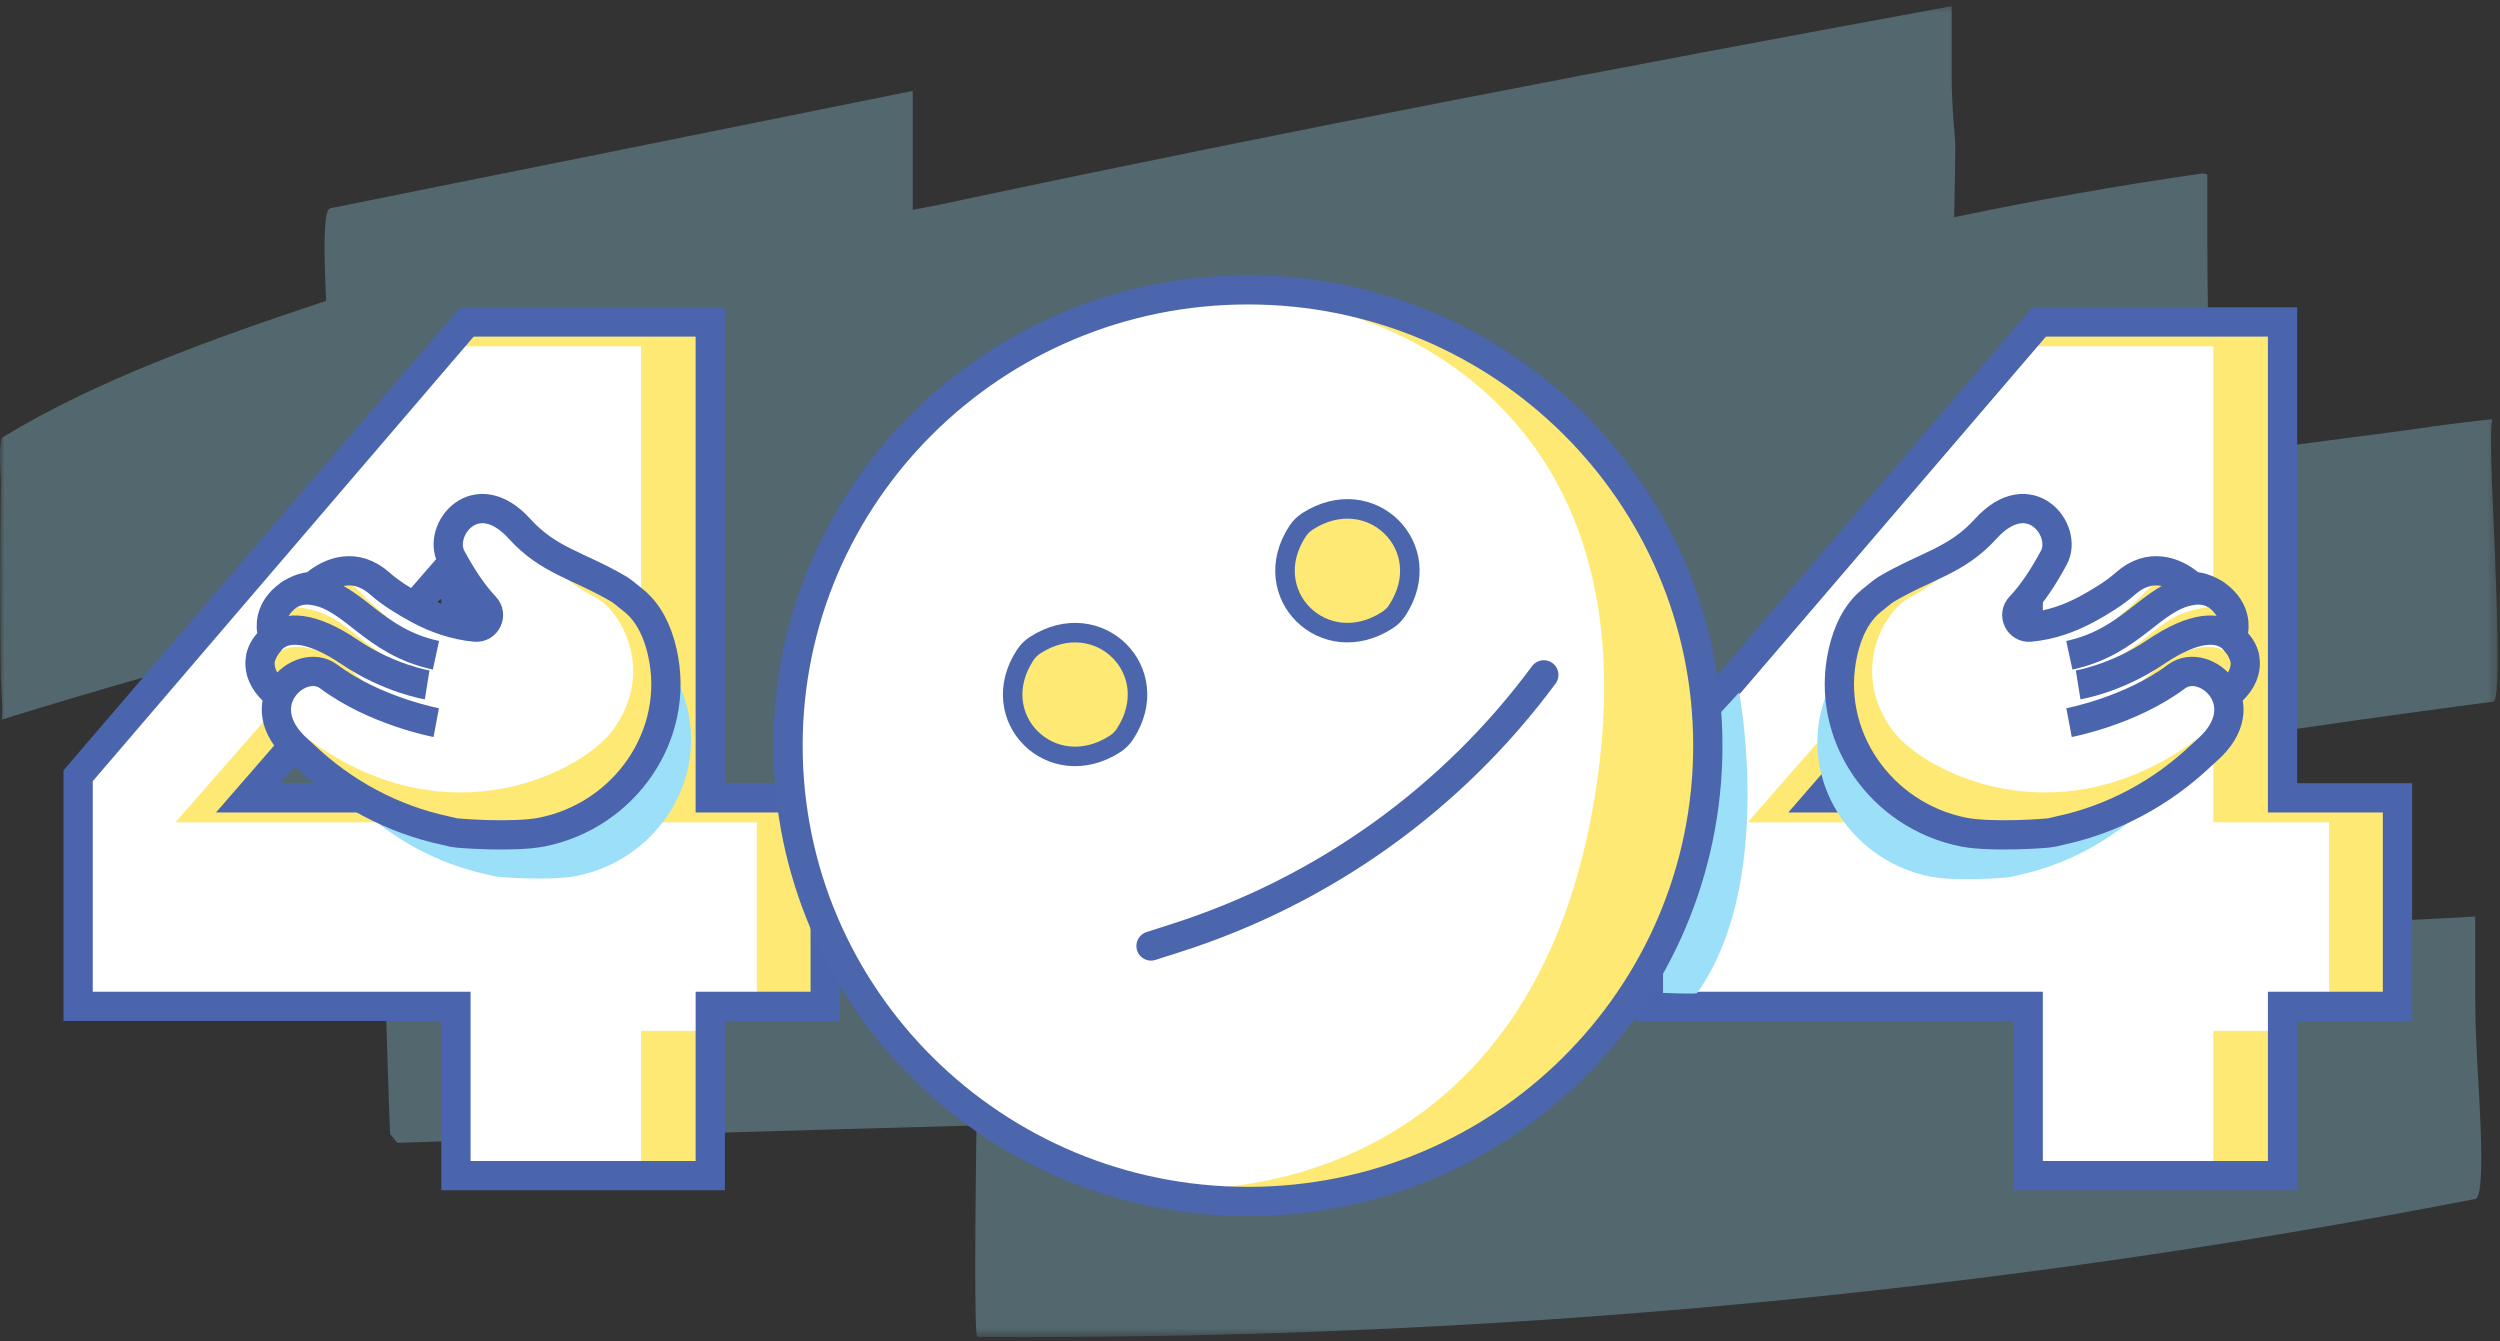
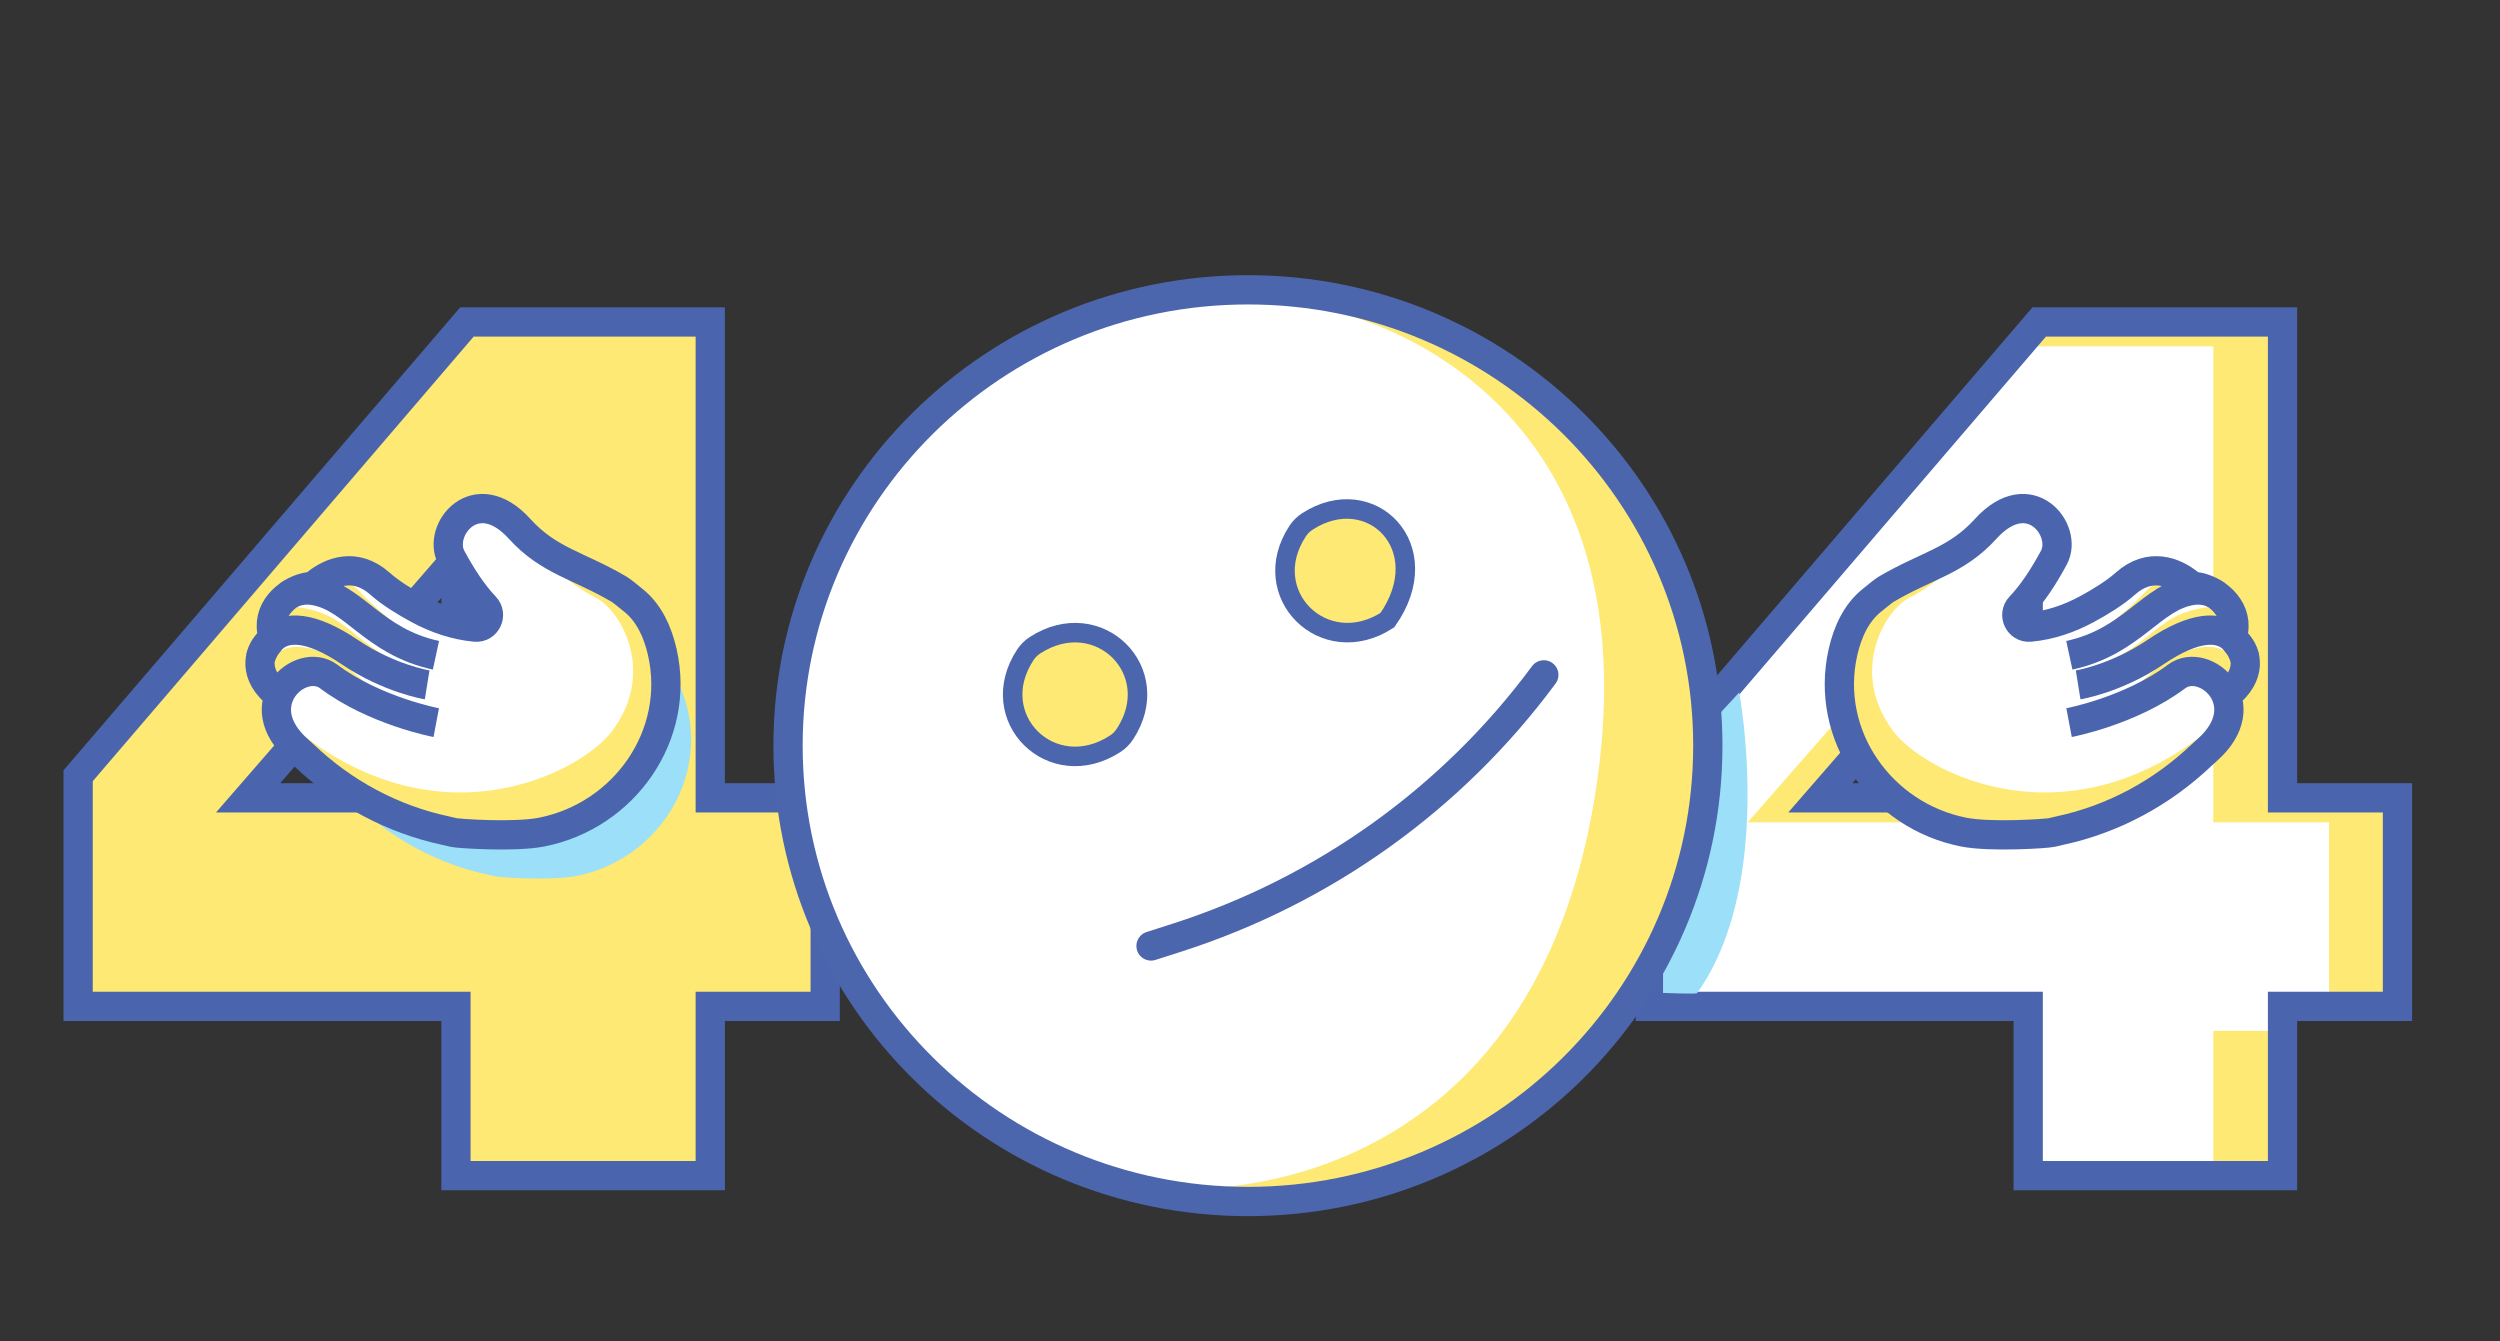
<svg xmlns="http://www.w3.org/2000/svg" xmlns:xlink="http://www.w3.org/1999/xlink" width="287px" height="154px" viewBox="0 0 287 154" version="1.1">
  <rect x="0" y="0" width="287" height="154" fill="#333333" stroke="none" />
  <title>UG_illustracao_03</title>
  <desc>Created with Sketch.</desc>
  <defs>
    <polygon id="path-1" points="3.49521024e-14 153.495 3.49521024e-14 0.315 286.744 0.315 286.744 153.495" />
  </defs>
  <g id="Page-1" stroke="none" stroke-width="1" fill="none" fill-rule="evenodd">
    <g id="Work_UniplacesGiveaway" transform="translate(-687, -2708)">
      <g id="UG_illustracao_03" transform="translate(687, 2708)">
        <g id="Group-3">
          <mask id="mask-2" fill="white">
            <use xlink:href="#path-1" />
          </mask>
          <g id="Clip-2" />
-           <path d="M286.179,48.121 C281.825,48.553 278.991,49.011 275.715,49.461 C266.9,50.602 258.094,51.775 249.299,52.973 C250.502,52.745 251.698,52.504 252.902,52.279 C254.21,52.034 253.475,37.467 253.474,36.065 C253.473,35.434 253.404,31.367 253.404,27.465 L253.404,20.159 C253.404,19.88 252.785,19.911 252.633,19.94 C243.189,21.281 233.653,22.997 224.343,24.93 C224.376,22.129 224.468,19.328 224.466,16.528 C224.465,15.905 224.052,12.387 224.052,8.787 L224.052,0.707 C185.944,7.703 148.182,14.937 110.871,22.858 C108.951,23.265 107.109,23.675 104.779,24.084 L104.779,10.433 C82.596,14.924 60.281,19.416 37.906,23.907 C37.039,24.081 37.217,29.896 37.443,34.536 C24.185,38.931 10.889,43.725 0.306,50.203 C-0.234,50.533 0.104,55.207 0.108,54.952 C0.045,58.773 0.022,62.595 0.025,66.416 C0.028,70.238 0.031,74.06 0.094,77.881 C0.103,78.417 0.446,82.531 0.128,82.63 C0.416,82.54 0.846,82.457 0.987,82.368 C21.255,76.087 42.224,70.687 63.381,65.735 C61.17,66.389 58.985,67.032 56.782,67.697 C44.534,71.393 31.332,75.059 20.613,80.472 C20.123,80.719 20.437,85.598 20.443,85.221 C20.38,89.042 20.371,92.864 20.374,96.685 C20.375,97.869 20.475,112.896 20.421,112.899 C28.508,112.495 36.418,111.973 44.211,111.356 C44.218,112.623 44.279,113.304 44.28,114.571 C44.281,115.752 44.753,130.198 44.79,130.198 L45.609,131.199 C67.579,130.463 89.733,129.805 112.097,129.199 C111.968,138.804 111.826,153.474 112.198,153.476 C170.494,153.857 228.419,148.492 284.215,137.631 C285.552,137.089 284.368,122.826 284.367,121.425 C284.367,120.935 284.154,118.095 284.154,114.926 L284.154,105.212 C275.657,105.737 266.916,106.024 258.995,106.087 L258.995,94.372 C237.719,94.498 216.656,94.732 195.585,95.048 C225.457,89.404 255.712,84.557 286.224,80.548 C287.247,80.413 286.444,65.65 286.443,64.335 C286.442,63.094 285.589,48.195 286.179,48.121 Z" id="Fill-1" fill-opacity="0.3" fill="#9CDFF8" mask="url(#mask-2)" />
        </g>
        <path d="M28.481,91.592 L52.343,91.592 L52.343,64.135 L28.481,91.592 Z M52.343,115.529 L8.969,115.529 L8.969,89.058 L53.605,36.96 L81.538,36.96 L81.538,91.592 L94.732,91.592 L94.732,115.529 L81.539,115.529 L81.539,134.96 L52.343,134.96 L52.343,115.529 Z" id="Fill-4" fill="#FDE973" />
-         <path d="M51.505,39.76 L8.969,89.05 L8.969,115.526 L52.664,115.526 L52.664,134.96 L73.593,134.96 L73.593,118.343 L82.077,118.343 L82.077,115.526 L86.885,115.526 L86.885,94.402 L73.593,94.402 L73.592,39.76 L51.505,39.76 Z M52.664,64.123 L52.664,91.586 L44.18,91.586 L44.18,94.402 L20.141,94.402 L44.18,66.94 L44.18,73.815 L52.664,64.123 Z" id="Fill-5" fill="#FFFFFF" />
        <path d="M28.481,91.592 L52.343,91.592 L52.343,64.135 L28.481,91.592 Z M52.343,115.529 L8.969,115.529 L8.969,89.058 L53.605,36.96 L81.538,36.96 L81.538,91.592 L94.732,91.592 L94.732,115.529 L81.539,115.529 L81.539,134.96 L52.343,134.96 L52.343,115.529 Z" id="Stroke-6" stroke="#4A65AE" stroke-width="3.36" />
        <path d="M208.977,91.592 L232.839,91.592 L232.839,64.135 L208.977,91.592 Z M232.839,115.529 L189.465,115.529 L189.465,89.058 L234.101,36.96 L262.034,36.96 L262.034,91.592 L275.229,91.592 L275.229,115.529 L262.035,115.529 L262.035,134.96 L232.839,134.96 L232.839,115.529 Z" id="Fill-7" fill="#FDE973" />
        <path d="M232.001,39.76 L189.465,89.05 L189.465,115.526 L233.16,115.526 L233.16,134.96 L254.089,134.96 L254.089,118.343 L262.573,118.343 L262.573,115.526 L267.381,115.526 L267.381,94.402 L254.089,94.402 L254.088,39.76 L232.001,39.76 Z M233.16,64.123 L233.16,91.586 L224.676,91.586 L224.676,94.402 L200.637,94.402 L224.676,66.94 L224.676,73.815 L233.16,64.123 Z" id="Fill-8" fill="#FFFFFF" />
        <path d="M208.977,91.592 L232.839,91.592 L232.839,64.135 L208.977,91.592 Z M232.839,115.529 L189.465,115.529 L189.465,89.058 L234.101,36.96 L262.034,36.96 L262.034,91.592 L275.229,91.592 L275.229,115.529 L262.035,115.529 L262.035,134.96 L232.839,134.96 L232.839,115.529 Z" id="Stroke-9" stroke="#4A65AE" stroke-width="3.36" />
        <g id="Group-28" transform="translate(90.248, 33.04)">
          <path d="M109.412,46.455 C109.412,46.455 113.568,68.387 104.574,80.973 C104.482,81.101 100.668,80.949 100.668,80.949 L100.668,77.819 L106.517,49.585 L109.412,46.455 Z" id="Fill-10" fill="#9CDFF8" />
          <path d="M105.81,52.561 C105.81,81.463 82.173,104.892 53.014,104.892 C23.856,104.892 0.218,81.463 0.218,52.561 C0.218,23.66 23.856,0.231 53.014,0.231 C82.173,0.231 105.81,23.66 105.81,52.561" id="Fill-12" fill="#FFFFFF" />
          <path d="M45.808,103.389 C73.888,107.934 100.368,89.056 104.953,61.223 C109.538,33.391 90.491,7.144 62.412,2.599 C62.412,2.599 100.838,9.834 92.804,58.602 C85.034,105.766 45.808,103.389 45.808,103.389" id="Fill-14" fill="#FDE973" />
          <path d="M41.89,75.558 L44.842,74.612 C61.742,69.197 76.488,58.637 86.981,44.434 L86.981,44.434" id="Stroke-16" stroke="#4B66AD" stroke-width="3.36" stroke-linecap="round" />
          <path d="M27.454,42.144 C22.719,49.354 30.486,57.052 37.76,52.359 C38.209,52.069 38.596,51.685 38.889,51.24 C43.625,44.03 35.857,36.331 28.583,41.025 C28.134,41.315 27.747,41.698 27.454,42.144" id="Fill-18" fill="#FDE973" />
          <path d="M27.454,42.144 C22.719,49.354 30.486,57.052 37.76,52.359 C38.209,52.069 38.596,51.685 38.889,51.24 C43.625,44.03 35.857,36.331 28.583,41.025 C28.134,41.315 27.747,41.698 27.454,42.144 Z" id="Stroke-20" stroke="#4B66AD" stroke-width="2.24" />
          <path d="M58.719,27.936 C53.983,35.146 61.751,42.845 69.024,38.151 C69.474,37.861 69.861,37.478 70.153,37.032 C74.889,29.822 67.121,22.123 59.847,26.817 C59.398,27.107 59.011,27.49 58.719,27.936" id="Fill-22" fill="#FDE973" />
-           <path d="M58.719,27.936 C53.983,35.146 61.751,42.845 69.024,38.151 C69.474,37.861 69.861,37.478 70.153,37.032 C74.889,29.822 67.121,22.123 59.847,26.817 C59.398,27.107 59.011,27.49 58.719,27.936 Z" id="Stroke-24" stroke="#4B66AD" stroke-width="2.24" />
+           <path d="M58.719,27.936 C53.983,35.146 61.751,42.845 69.024,38.151 C74.889,29.822 67.121,22.123 59.847,26.817 C59.398,27.107 59.011,27.49 58.719,27.936 Z" id="Stroke-24" stroke="#4B66AD" stroke-width="2.24" />
          <path d="M105.81,52.561 C105.81,81.463 82.173,104.892 53.014,104.892 C23.856,104.892 0.218,81.463 0.218,52.561 C0.218,23.66 23.856,0.231 53.014,0.231 C82.173,0.231 105.81,23.66 105.81,52.561 Z" id="Stroke-26" stroke="#4B66AD" stroke-width="3.36" />
        </g>
        <g id="Group-69" transform="translate(29.709, 58.24)">
          <path d="M25.289,30.724 C25.289,30.724 18.532,29.807 13.903,25.84 C11.006,23.358 5.088,28.762 10.707,33.673 C10.891,33.835 11.074,34.002 11.255,34.174 C15.455,38.167 20.622,40.957 26.278,42.166 C26.568,42.229 26.855,42.295 27.136,42.367 C27.569,42.479 33.58,42.893 36.46,42.323 C45.249,40.583 51.235,32.036 49.245,23.261 C48.747,21.065 47.826,19.116 46.254,17.823 C45.468,17.177 44.892,16.723 44.679,16.598 C40.349,14.043 37.229,13.614 34.119,10.185 C29.478,5.071 25.317,10.337 26.904,13.258 C27.962,15.205 29.108,17.001 30.47,18.432 C31.284,19.288 30.604,20.714 29.431,20.605 C27.293,20.402 25.269,19.712 23.411,18.705 C22.005,17.944 20.471,17.015 19.305,15.981 C16.565,13.55 13.764,14.888 12.243,16.284 C10.102,16.302 6.743,18.676 8.144,21.998 C7.273,21.894 4.931,25.029 8.655,27.872" id="Fill-29" fill="#9CDFF8" style="mix-blend-mode: multiply;" />
          <path d="M5.105,19.093 C5.105,19.093 12.988,23.944 7.973,19.646 C4.835,16.957 -1.577,22.812 4.51,28.133 C4.71,28.308 4.909,28.49 5.105,28.676 C9.654,33.002 15.253,36.025 21.38,37.334 C21.695,37.402 22.006,37.474 22.31,37.552 C22.779,37.673 29.292,38.122 32.411,37.504 C41.934,35.619 48.419,26.359 46.263,16.852 C45.724,14.473 44.725,12.361 43.023,10.961 C42.171,10.261 41.547,9.769 41.316,9.632 C36.625,6.866 33.246,6.4 29.875,2.686 C24.848,-2.856 20.339,2.85 22.059,6.014 C23.205,8.125 24.446,10.07 25.922,11.62 C26.804,12.548 26.068,14.093 24.796,13.974 C22.48,13.754 20.288,13.008 18.274,11.917 C16.752,11.092 15.089,10.085 13.826,8.965 C10.858,6.331 7.822,7.781 6.175,9.294 C3.856,9.313 0.216,11.885 1.734,15.484 C0.791,15.371 -1.747,18.768 2.287,21.848" id="Fill-31" fill="#FFFFFF" />
          <path d="M1.288,22.255 C1.288,22.255 -0.734,13.857 7.081,16.552 C11.134,17.95 12.4,21.851 18.861,24.13 C26.571,26.848 5.779,19.729 5.779,19.729 L1.288,22.255 Z" id="Fill-33" fill="#FDE973" />
          <path d="M1.05,15.638 C1.05,15.638 -1.377,9.632 6.567,11.914 C10.687,13.098 12.154,16.927 18.724,18.864 C26.565,21.175 5.432,15.154 5.432,15.154 L1.05,15.638 Z" id="Fill-35" fill="#FDE973" />
          <path d="M21.893,3.218 C21.893,3.218 24.654,-0.454 27.609,1.87 C30.564,4.194 35.618,8.901 38.573,10.307 C41.528,11.713 45.688,18.874 40.556,25.696 C36.985,30.442 20.338,39.249 3.45,24.836 C10.697,36.61 30.979,38.201 36.078,36.167 C41.178,34.132 46.547,29.758 46.739,22.258 C46.932,14.759 44.79,12.07 43.084,10.742 C41.377,9.413 34.689,6.745 32.313,4.606 C29.937,2.467 29.638,-0.483 26.508,0.24 C23.379,0.962 22.031,1.998 21.893,3.218" id="Fill-37" fill="#FDE973" />
          <path d="M11.396,9.491 C12.504,10.658 16.159,14.408 20.339,16.019 C15.362,14.584 8.364,9.721 8.364,9.721" id="Fill-39" fill="#FDE973" />
          <path d="M8.364,9.721 L8.364,8.491 C8.364,8.491 10.288,8.324 11.396,9.491" id="Fill-41" fill="#FDE973" />
          <path d="M20.371,24.718 C20.371,24.718 13.318,23.387 8.034,19.427 C4.777,16.986 -1.515,22.593 4.571,27.914 C4.772,28.089 4.97,28.27 5.166,28.456 C9.716,32.782 15.314,35.806 21.442,37.116 C21.757,37.183 22.067,37.255 22.371,37.333 C22.841,37.454 29.353,37.903 32.473,37.285 C41.995,35.4 48.48,26.14 46.325,16.633 C45.785,14.254 44.787,12.142 43.084,10.742 C42.232,10.041 41.608,9.55 41.378,9.413 C36.687,6.647 33.307,6.181 29.937,2.467 C24.909,-3.075 20.401,2.63 22.12,5.795 C23.267,7.906 24.508,9.851 25.983,11.401 C26.865,12.329 26.129,13.873 24.857,13.755 C24.845,13.754 24.832,13.753 24.819,13.752 C22.542,13.535 20.349,12.788 18.336,11.698 C16.813,10.873 15.151,9.866 13.888,8.745 C11.12,6.29 8.293,7.385 6.589,8.77 C6.363,8.954 6.093,9.067 5.805,9.105 C3.736,9.376 1.006,11.395 1.493,14.248 C1.58,14.753 1.416,15.282 1.05,15.638 C0.066,16.593 -0.821,19.209 2.349,21.629" id="Stroke-43" stroke="#4A65AE" stroke-width="3.36" />
          <path d="M3.45,10.066 C3.45,10.066 4.532,9.287 6.236,9.543 C10.93,10.249 13.049,15.404 20.339,16.986" id="Stroke-45" stroke="#4A65AE" stroke-width="3.36" />
          <path d="M0.198,17.291 C0.198,17.291 0.64,15.76 1.78,14.862 C3.216,13.732 5.837,13.509 10.463,16.634 C14.979,19.684 19.328,20.384 19.328,20.384" id="Stroke-47" stroke="#4A65AE" stroke-width="3.36" />
-           <path d="M202.902,30.97 C202.902,30.97 209.559,30.067 214.118,26.16 C216.972,23.714 222.802,29.039 217.268,33.876 C217.085,34.035 216.905,34.2 216.727,34.37 C212.59,38.303 207.499,41.052 201.928,42.243 C201.641,42.304 201.359,42.37 201.083,42.441 C200.656,42.55 194.734,42.959 191.898,42.397 C183.24,40.683 177.343,32.263 179.303,23.619 C179.793,21.455 180.701,19.535 182.249,18.262 C183.024,17.626 183.591,17.178 183.801,17.054 C188.066,14.538 191.139,14.116 194.204,10.738 C198.775,5.699 202.875,10.887 201.311,13.765 C200.268,15.683 199.14,17.452 197.799,18.862 C196.996,19.705 197.666,21.11 198.822,21.003 C200.928,20.802 202.921,20.123 204.752,19.131 C206.137,18.381 207.648,17.466 208.796,16.447 C211.495,14.052 214.256,15.371 215.753,16.746 C217.862,16.764 215.499,20.347 214.118,23.619 C214.977,23.516 222.957,25.361 219.289,28.161" id="Fill-49" fill="#9CDFF8" style="mix-blend-mode: multiply;" />
          <path d="M207.879,24.937 C207.879,24.937 215.201,23.944 220.216,19.646 C223.354,16.957 229.766,22.812 223.679,28.133 C223.478,28.308 223.28,28.49 223.084,28.676 C218.534,33.002 212.936,36.025 206.809,37.334 C206.494,37.402 206.183,37.474 205.879,37.552 C205.41,37.673 198.897,38.122 195.778,37.504 C186.255,35.619 179.77,26.359 181.926,16.852 C182.465,14.473 183.463,12.361 185.166,10.961 C186.018,10.261 186.642,9.769 186.873,9.632 C191.564,6.866 194.943,6.4 198.314,2.686 C203.341,-2.856 207.85,2.85 206.13,6.014 C204.984,8.125 203.743,10.07 202.267,11.62 C201.385,12.548 202.121,14.093 203.393,13.974 C205.709,13.754 207.901,13.008 209.914,11.917 C211.437,11.092 213.1,10.085 214.363,8.965 C217.331,6.331 220.367,7.781 222.014,9.294 C224.333,9.313 227.973,11.885 226.455,15.484 C227.398,15.371 229.936,18.768 225.902,21.848" id="Fill-51" fill="#FFFFFF" />
          <path d="M226.901,22.255 C226.901,22.255 228.923,13.857 221.108,16.552 C217.055,17.95 215.789,21.851 209.328,24.13 C201.618,26.848 222.41,19.729 222.41,19.729 L226.901,22.255 Z" id="Fill-53" fill="#FDE973" />
          <path d="M227.139,15.638 C227.139,15.638 229.566,9.632 221.622,11.914 C217.502,13.098 216.035,16.927 209.464,18.864 C201.624,21.175 222.757,15.154 222.757,15.154 L227.139,15.638 Z" id="Fill-55" fill="#FDE973" />
          <path d="M206.296,3.218 C206.296,3.218 203.535,-0.454 200.58,1.87 C197.625,4.194 192.571,8.901 189.616,10.307 C186.661,11.713 182.501,18.874 187.633,25.696 C191.204,30.442 207.851,39.249 224.739,24.836 C217.492,36.61 197.21,38.201 192.111,36.167 C187.011,34.132 181.642,29.758 181.45,22.258 C181.257,14.759 183.399,12.07 185.105,10.742 C186.812,9.413 193.5,6.745 195.876,4.606 C198.252,2.467 198.551,-0.483 201.681,0.24 C204.81,0.962 206.158,1.998 206.296,3.218" id="Fill-57" fill="#FDE973" />
          <path d="M216.793,9.491 C215.685,10.658 212.03,14.408 207.85,16.019 C212.827,14.584 219.825,9.721 219.825,9.721" id="Fill-59" fill="#FDE973" />
          <path d="M219.825,9.721 L219.825,8.491 C219.825,8.491 217.901,8.324 216.793,9.491" id="Fill-61" fill="#FDE973" />
          <path d="M207.818,24.718 C207.818,24.718 214.871,23.387 220.155,19.427 C223.412,16.986 229.704,22.593 223.618,27.914 C223.417,28.089 223.219,28.27 223.023,28.456 C218.473,32.782 212.875,35.806 206.747,37.116 C206.432,37.183 206.122,37.255 205.818,37.333 C205.348,37.454 198.836,37.903 195.716,37.285 C186.194,35.4 179.709,26.14 181.864,16.633 C182.404,14.254 183.402,12.142 185.105,10.742 C185.957,10.041 186.581,9.55 186.811,9.413 C191.502,6.647 194.882,6.181 198.252,2.467 C203.28,-3.075 207.788,2.63 206.069,5.795 C204.922,7.906 203.681,9.851 202.206,11.401 C201.324,12.329 202.06,13.873 203.332,13.755 C203.344,13.754 203.357,13.753 203.37,13.752 C205.647,13.535 207.84,12.788 209.853,11.698 C211.376,10.873 213.038,9.866 214.301,8.745 C217.069,6.29 219.896,7.385 221.6,8.77 C221.826,8.954 222.096,9.067 222.384,9.105 C224.453,9.376 227.183,11.395 226.696,14.248 C226.609,14.753 226.773,15.282 227.139,15.638 C228.123,16.593 229.01,19.209 225.84,21.629" id="Stroke-63" stroke="#4A65AE" stroke-width="3.36" />
          <path d="M224.739,10.066 C224.739,10.066 223.656,9.287 221.953,9.543 C217.259,10.249 215.14,15.404 207.85,16.986" id="Stroke-65" stroke="#4A65AE" stroke-width="3.36" />
          <path d="M227.991,17.291 C227.991,17.291 227.549,15.76 226.409,14.862 C224.973,13.732 222.352,13.509 217.726,16.634 C213.21,19.684 208.861,20.384 208.861,20.384" id="Stroke-67" stroke="#4A65AE" stroke-width="3.36" />
        </g>
      </g>
    </g>
  </g>
</svg>